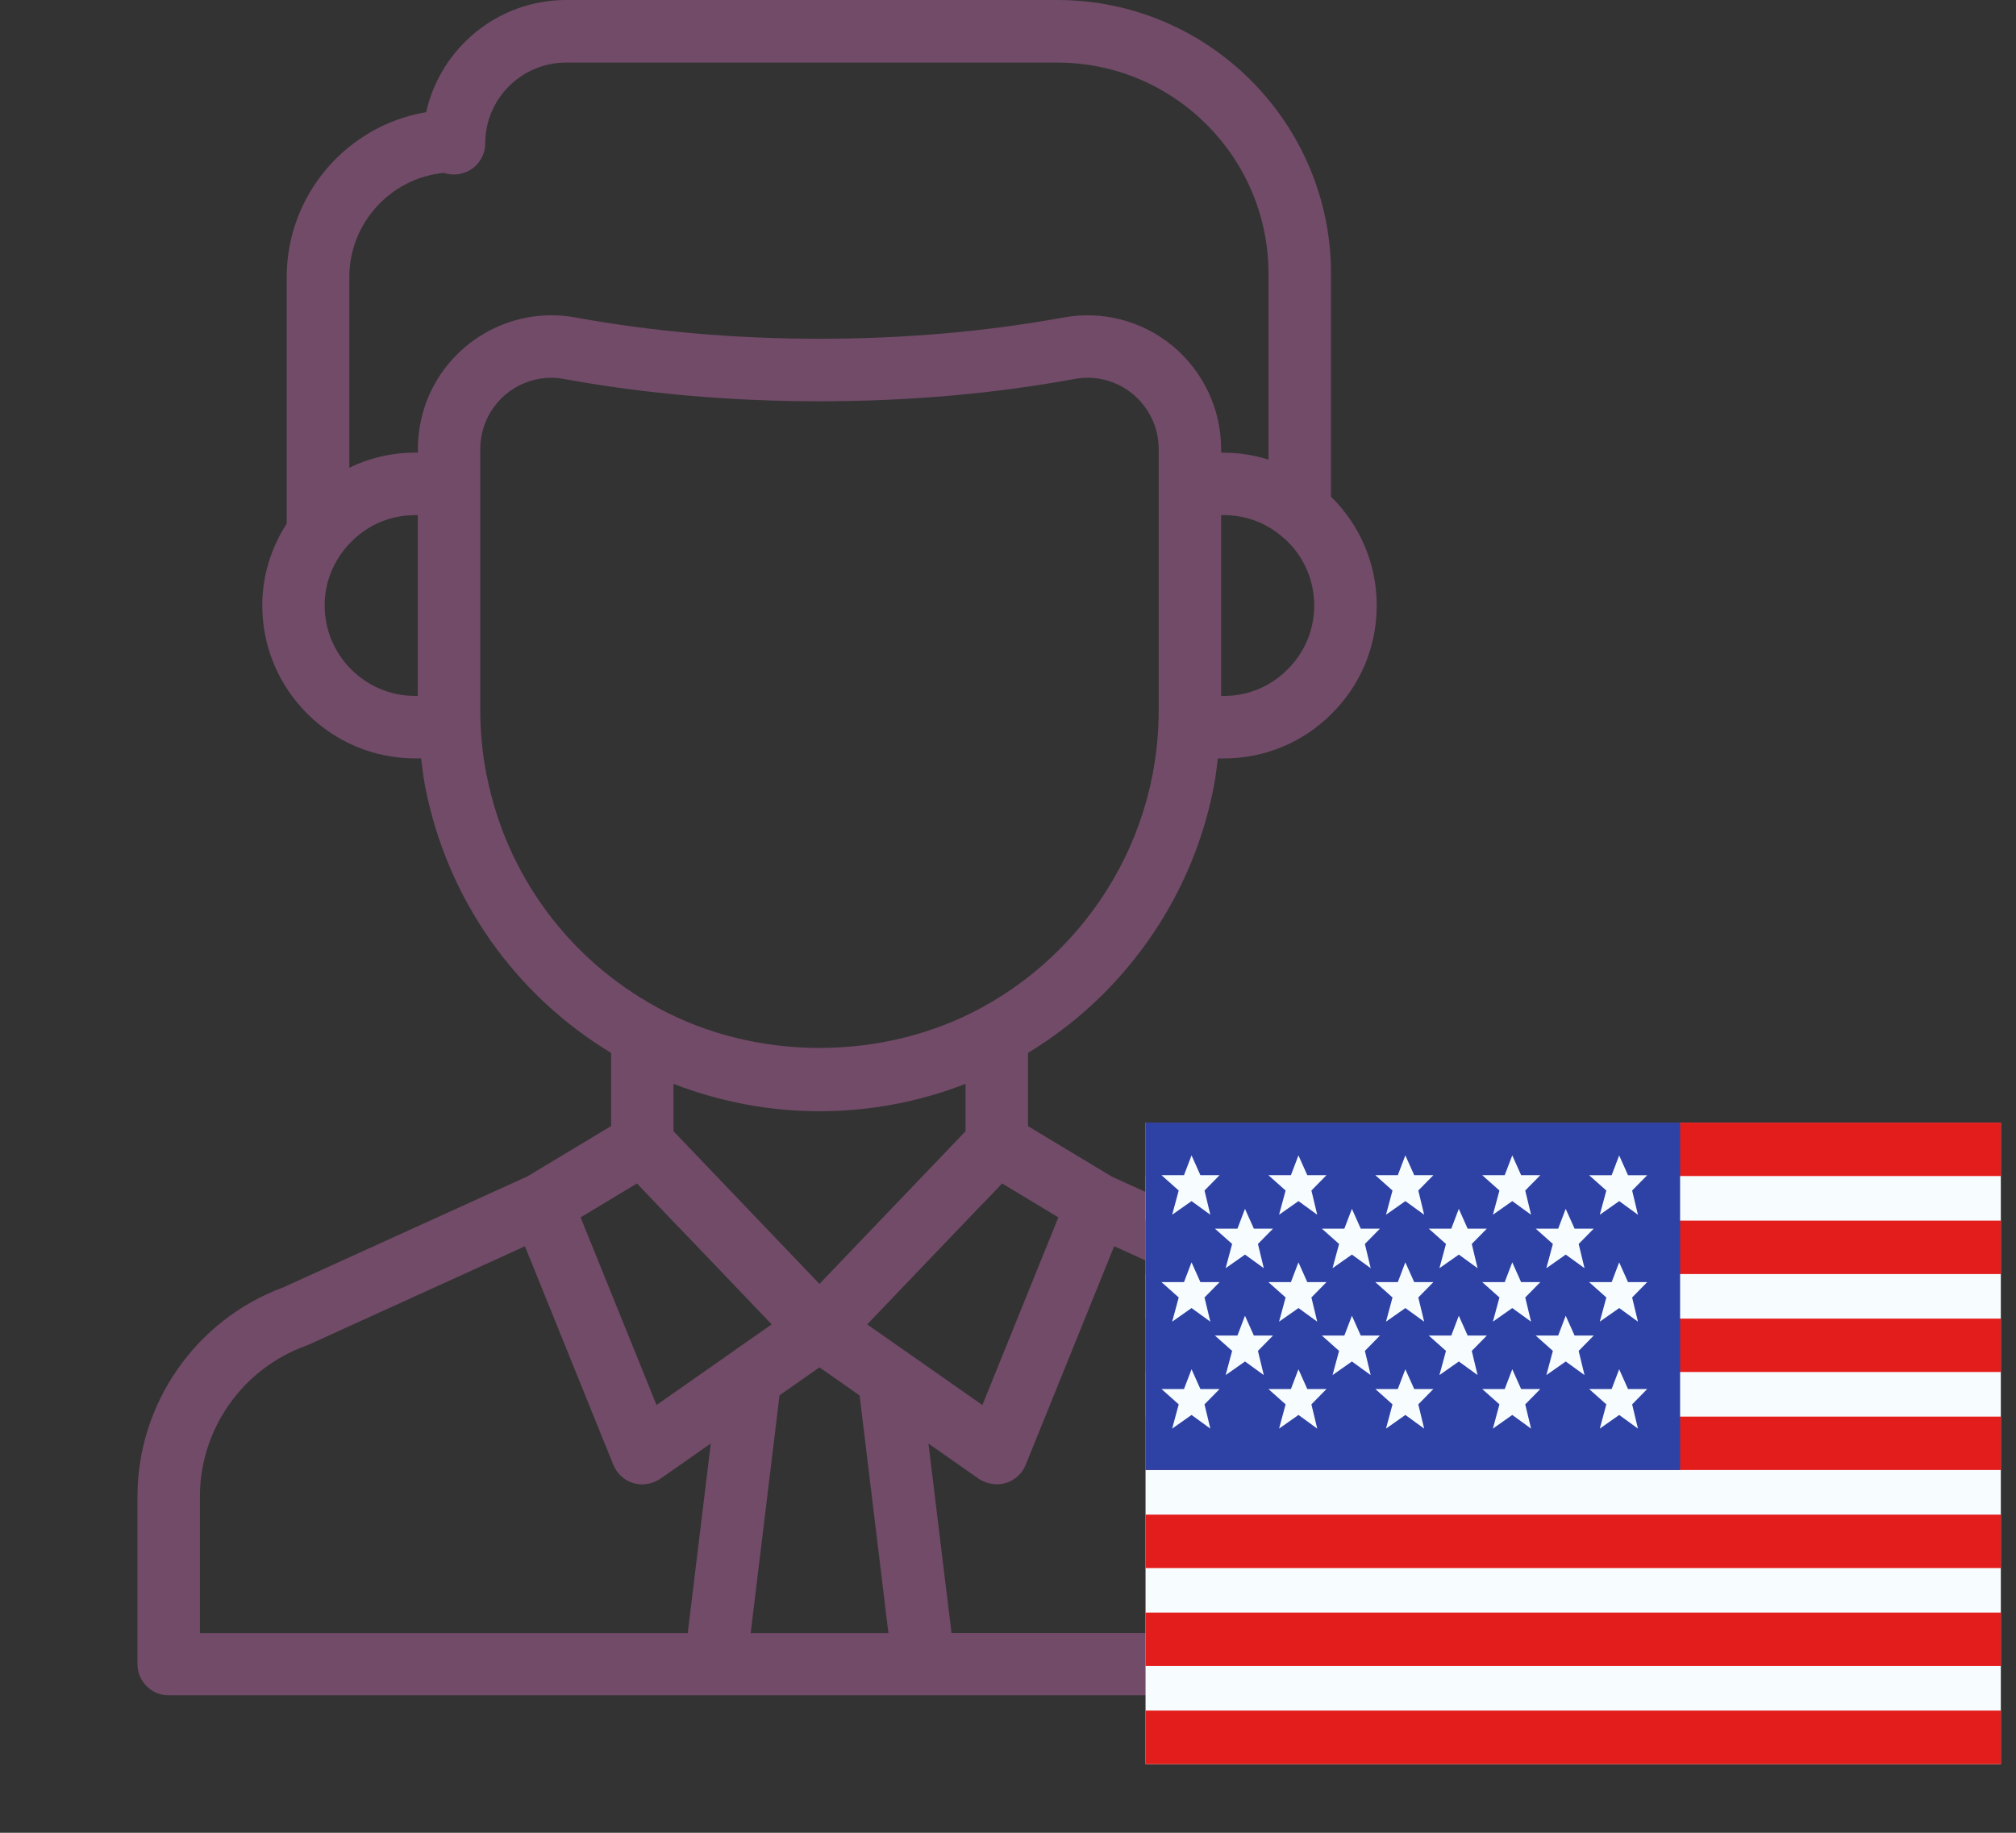
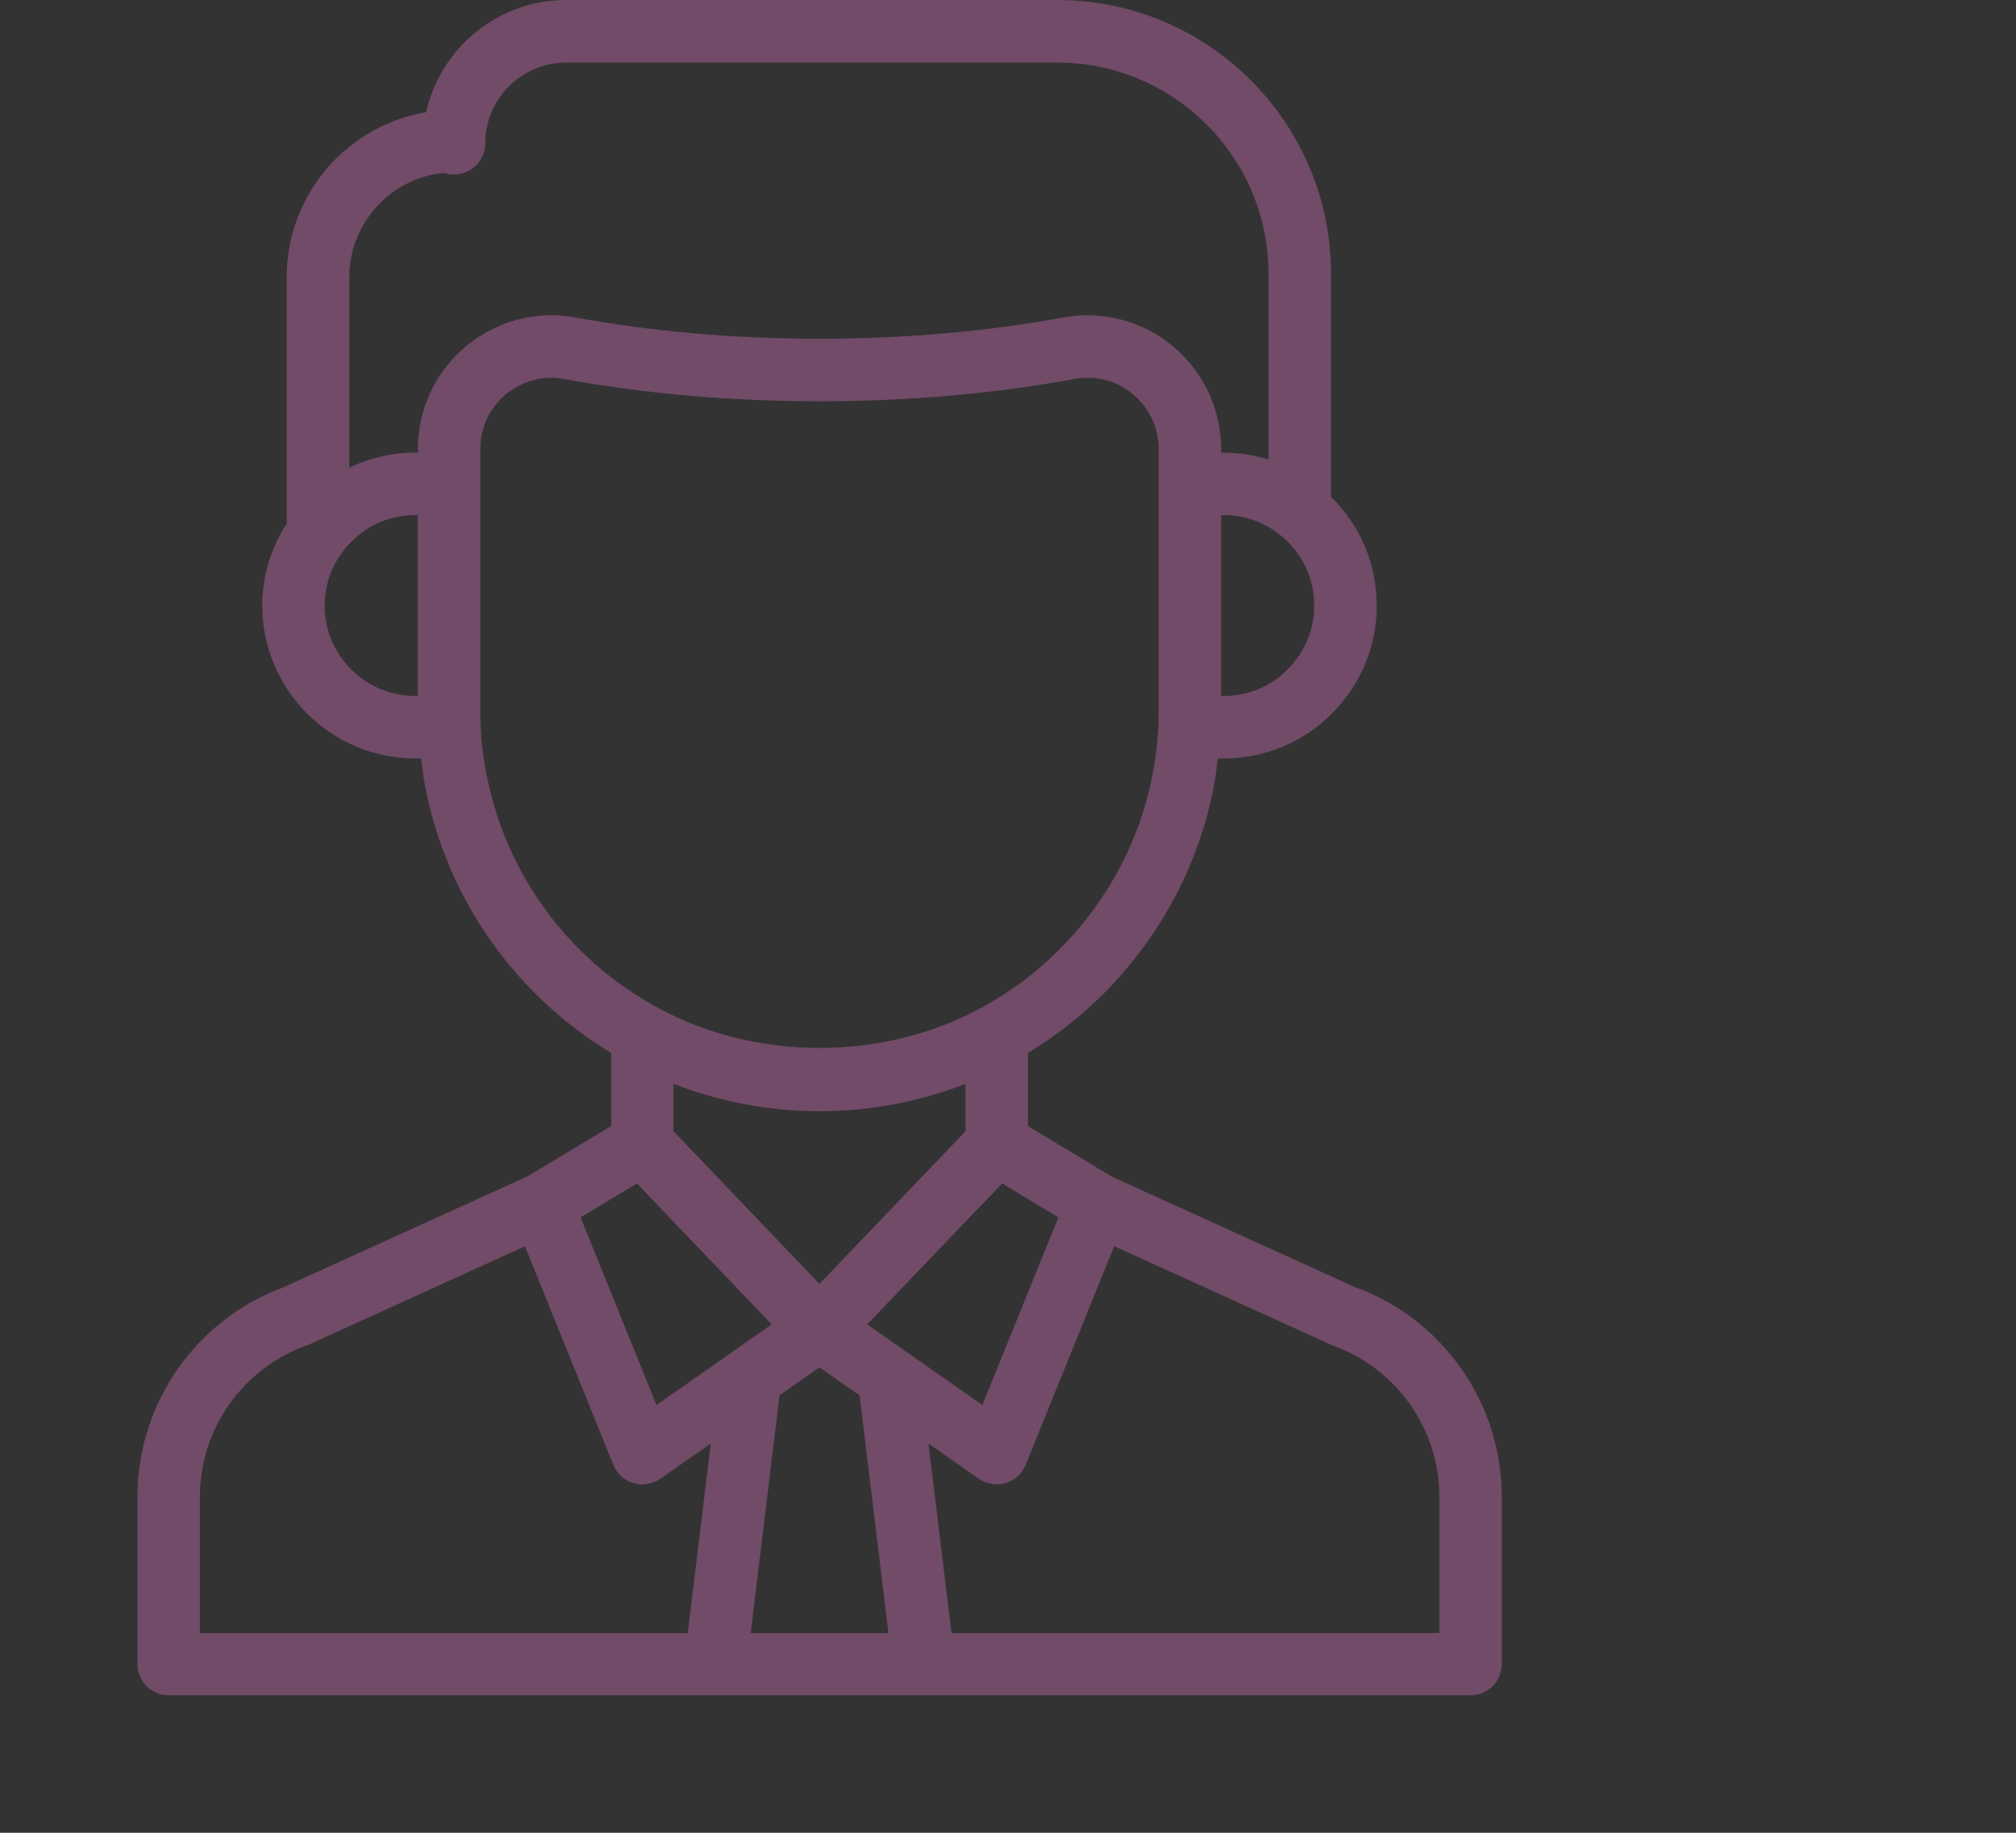
<svg xmlns="http://www.w3.org/2000/svg" width="44" height="40" viewBox="0 0 44 40" fill="none">
  <rect x="0" y="0" width="44" height="40" fill="#333333" stroke="none" />
  <path d="M29.596 28.101L24.262 25.678L24.261 25.676L22.437 24.578V22.979C23.031 22.618 23.584 22.189 24.086 21.687C25.328 20.44 26.161 18.88 26.491 17.171C26.531 16.964 26.555 16.758 26.58 16.553H26.71C27.603 16.553 28.441 16.204 29.066 15.575C29.699 14.947 30.048 14.109 30.048 13.216C30.048 12.31 29.685 11.462 29.05 10.841V5.972C29.05 2.679 26.37 0 23.078 0H12.357C10.865 0 9.612 1.05 9.301 2.448C7.576 2.738 6.257 4.243 6.257 6.05V11.428C5.914 11.96 5.724 12.571 5.724 13.215C5.724 15.054 7.22 16.552 9.061 16.552H9.191C9.216 16.758 9.241 16.965 9.28 17.171C9.755 19.607 11.226 21.702 13.338 22.98V24.575L11.509 25.675L6.179 28.098C4.276 28.8 3 30.631 3 32.659V36.319C3 36.696 3.306 37 3.681 37H32.096C32.473 37 32.777 36.694 32.777 36.319V32.659C32.777 30.631 31.501 28.802 29.598 28.098L29.596 28.101ZM21.441 30.664L19.794 29.511L19.792 29.51L18.927 28.905L21.432 26.286C21.448 26.272 21.462 26.258 21.477 26.243L21.872 25.829L23.099 26.569L21.441 30.664ZM17.885 24.253C18.979 24.253 20.064 24.048 21.073 23.655V24.689L18.712 27.156L17.885 28.021L14.7 24.689V23.655C15.707 24.046 16.791 24.253 17.885 24.253ZM28.1 14.611C27.73 14.984 27.237 15.189 26.71 15.189H26.652V11.243H26.71C27.164 11.243 27.589 11.392 27.943 11.679C28.413 12.052 28.683 12.613 28.683 13.214C28.683 13.741 28.479 14.235 28.102 14.609L28.1 14.611ZM9.689 3.773C9.758 3.796 9.831 3.808 9.91 3.808C10.287 3.808 10.591 3.502 10.591 3.127C10.591 2.156 11.383 1.366 12.357 1.366H23.078C25.618 1.366 27.685 3.433 27.685 5.973V10.03C27.37 9.933 27.043 9.88 26.71 9.88H26.652V9.804C26.652 8.932 26.267 8.114 25.599 7.555C24.931 7 24.063 6.774 23.213 6.929C21.532 7.236 19.74 7.393 17.887 7.393C16.033 7.393 14.24 7.236 12.562 6.929C11.132 6.664 9.714 7.507 9.262 8.896C9.168 9.19 9.12 9.494 9.12 9.802V9.878H9.061C8.554 9.878 8.065 9.994 7.624 10.207V6.05C7.624 4.863 8.533 3.883 9.691 3.773L9.689 3.773ZM7.086 13.216C7.086 12.783 7.223 12.378 7.49 12.027C7.54 11.958 7.599 11.892 7.67 11.821C8.04 11.447 8.533 11.243 9.059 11.243H9.118V15.188H9.059C7.972 15.188 7.086 14.303 7.086 13.216ZM10.618 16.912C10.527 16.437 10.482 15.971 10.482 15.486V9.802C10.482 9.638 10.509 9.469 10.559 9.316C10.769 8.67 11.374 8.245 12.032 8.245C12.124 8.245 12.219 8.254 12.313 8.272C14.074 8.594 15.949 8.758 17.887 8.758C19.824 8.758 21.699 8.594 23.46 8.27C23.91 8.187 24.373 8.308 24.727 8.603C25.084 8.9 25.289 9.338 25.289 9.802V10.556V10.56V15.493C25.289 15.975 25.244 16.439 25.154 16.911C24.874 18.35 24.172 19.668 23.122 20.721C22.615 21.228 22.046 21.654 21.43 21.988C19.274 23.166 16.495 23.164 14.346 21.988C12.402 20.93 11.043 19.079 10.621 16.912L10.618 16.912ZM13.902 25.829L14.777 26.748C14.791 26.764 14.807 26.779 14.823 26.793L16.842 28.904L15.981 29.506C15.98 29.508 15.978 29.509 15.976 29.511L14.329 30.664L12.672 26.569L13.902 25.829ZM4.363 32.662C4.363 31.196 5.29 29.874 6.67 29.374C6.686 29.369 6.704 29.362 6.72 29.355L11.457 27.2L13.387 31.972C13.466 32.164 13.628 32.312 13.827 32.37C13.886 32.388 13.944 32.395 14.005 32.397C14.01 32.397 14.015 32.399 14.021 32.399C14.031 32.399 14.04 32.395 14.051 32.393C14.099 32.392 14.147 32.384 14.193 32.372C14.209 32.368 14.225 32.363 14.243 32.358C14.302 32.336 14.359 32.312 14.412 32.274L15.513 31.504L15.01 35.642H4.364V32.664L4.363 32.662ZM16.384 35.64L17.014 30.452L17.885 29.842L18.761 30.456L19.39 35.642H16.382L16.384 35.64ZM31.413 35.64H20.767L20.264 31.506L21.361 32.274C21.413 32.31 21.47 32.336 21.53 32.356C21.546 32.361 21.564 32.365 21.58 32.37C21.626 32.383 21.674 32.39 21.723 32.391C21.733 32.391 21.744 32.397 21.755 32.397C21.76 32.397 21.765 32.395 21.77 32.395C21.829 32.393 21.89 32.386 21.947 32.368C22.146 32.31 22.308 32.164 22.386 31.97L24.318 27.198L29.057 29.353C29.073 29.36 29.089 29.367 29.107 29.372C30.488 29.874 31.414 31.196 31.414 32.66V35.638L31.413 35.64Z" fill="#714B67" />
  <g clip-path="url(#clip0_2184_3102)">
    <path fill-rule="evenodd" clip-rule="evenodd" d="M25.002 24.5H43.669V38.5H25.002V24.5Z" fill="#F7FCFF" />
    <path fill-rule="evenodd" clip-rule="evenodd" d="M25.002 33.056V34.222H43.669V33.056H25.002ZM25.002 35.194V36.361H43.669V35.194H25.002ZM25.002 28.778V29.944H43.669V28.778H25.002ZM25.002 37.333V38.5H43.669V37.333H25.002ZM25.002 30.917V32.083H43.669V30.917H25.002ZM25.002 24.5V25.667H43.669V24.5H25.002ZM25.002 26.639V27.806H43.669V26.639H25.002Z" fill="#E31D1C" />
    <path d="M25.002 24.5H36.669V32.083H25.002V24.5Z" fill="#2E42A5" />
    <path fill-rule="evenodd" clip-rule="evenodd" d="M26.006 26.214L25.583 26.511L25.726 25.983L25.35 25.648H25.841L26.006 25.216L26.199 25.648H26.618L26.289 25.983L26.416 26.511L26.006 26.214ZM28.34 26.214L27.916 26.511L28.059 25.983L27.683 25.648H28.175L28.339 25.216L28.532 25.648H28.951L28.622 25.983L28.749 26.511L28.34 26.214ZM30.25 26.511L30.673 26.214L31.083 26.511L30.955 25.983L31.284 25.648H30.866L30.672 25.216L30.508 25.648H30.017L30.392 25.983L30.25 26.511ZM33.006 26.214L32.583 26.511L32.726 25.983L32.35 25.648H32.841L33.006 25.216L33.199 25.648H33.618L33.289 25.983L33.416 26.511L33.006 26.214ZM25.583 28.845L26.006 28.548L26.416 28.845L26.289 28.317L26.618 27.982H26.199L26.006 27.55L25.841 27.982H25.35L25.726 28.317L25.583 28.845ZM28.34 28.548L27.916 28.845L28.059 28.317L27.683 27.982H28.175L28.339 27.55L28.532 27.982H28.951L28.622 28.317L28.749 28.845L28.34 28.548ZM30.25 28.845L30.673 28.548L31.083 28.845L30.955 28.317L31.284 27.982H30.866L30.672 27.55L30.508 27.982H30.017L30.392 28.317L30.25 28.845ZM33.006 28.548L32.583 28.845L32.726 28.317L32.35 27.982H32.841L33.006 27.55L33.199 27.982H33.618L33.289 28.317L33.416 28.845L33.006 28.548ZM25.583 31.179L26.006 30.881L26.416 31.179L26.289 30.65L26.618 30.315H26.199L26.006 29.884L25.841 30.315H25.35L25.726 30.65L25.583 31.179ZM28.34 30.881L27.916 31.179L28.059 30.65L27.683 30.315H28.175L28.339 29.884L28.532 30.315H28.951L28.622 30.65L28.749 31.179L28.34 30.881ZM30.25 31.179L30.673 30.881L31.083 31.179L30.955 30.65L31.284 30.315H30.866L30.672 29.884L30.508 30.315H30.017L30.392 30.65L30.25 31.179ZM33.006 30.881L32.583 31.179L32.726 30.65L32.35 30.315H32.841L33.006 29.884L33.199 30.315H33.618L33.289 30.65L33.416 31.179L33.006 30.881ZM34.916 26.512L35.34 26.214L35.749 26.512L35.622 25.983L35.951 25.649H35.532L35.339 25.217L35.175 25.649H34.683L35.059 25.983L34.916 26.512ZM35.34 28.548L34.916 28.845L35.059 28.317L34.683 27.982H35.175L35.339 27.55L35.532 27.982H35.951L35.622 28.317L35.749 28.845L35.34 28.548ZM34.916 31.179L35.34 30.881L35.749 31.179L35.622 30.65L35.951 30.315H35.532L35.339 29.884L35.175 30.315H34.683L35.059 30.65L34.916 31.179ZM27.173 27.381L26.75 27.678L26.892 27.149L26.516 26.815H27.008L27.172 26.383L27.366 26.815H27.784L27.455 27.149L27.583 27.678L27.173 27.381ZM29.083 27.678L29.506 27.381L29.916 27.678L29.789 27.149L30.118 26.815H29.699L29.506 26.383L29.341 26.815H28.85L29.226 27.149L29.083 27.678ZM31.84 27.381L31.416 27.678L31.559 27.149L31.183 26.815H31.675L31.839 26.383L32.032 26.815H32.451L32.122 27.149L32.249 27.678L31.84 27.381ZM26.75 30.011L27.173 29.714L27.583 30.011L27.455 29.483L27.784 29.148H27.366L27.172 28.716L27.008 29.148H26.516L26.892 29.483L26.75 30.011ZM29.506 29.714L29.083 30.011L29.226 29.483L28.85 29.148H29.341L29.506 28.716L29.699 29.148H30.118L29.789 29.483L29.916 30.011L29.506 29.714ZM31.416 30.011L31.84 29.714L32.249 30.011L32.122 29.483L32.451 29.148H32.032L31.839 28.716L31.675 29.148H31.183L31.559 29.483L31.416 30.011ZM34.173 27.381L33.75 27.678L33.892 27.149L33.517 26.815H34.008L34.172 26.383L34.366 26.815H34.784L34.455 27.149L34.583 27.678L34.173 27.381ZM33.75 30.011L34.173 29.714L34.583 30.011L34.455 29.483L34.784 29.148H34.366L34.172 28.716L34.008 29.148H33.517L33.892 29.483L33.75 30.011Z" fill="#F7FCFF" />
  </g>
  <defs>
    <clipPath id="clip0_2184_3102">
-       <rect width="18.669" height="14" fill="white" transform="translate(25 24.5)" />
-     </clipPath>
+       </clipPath>
  </defs>
</svg>